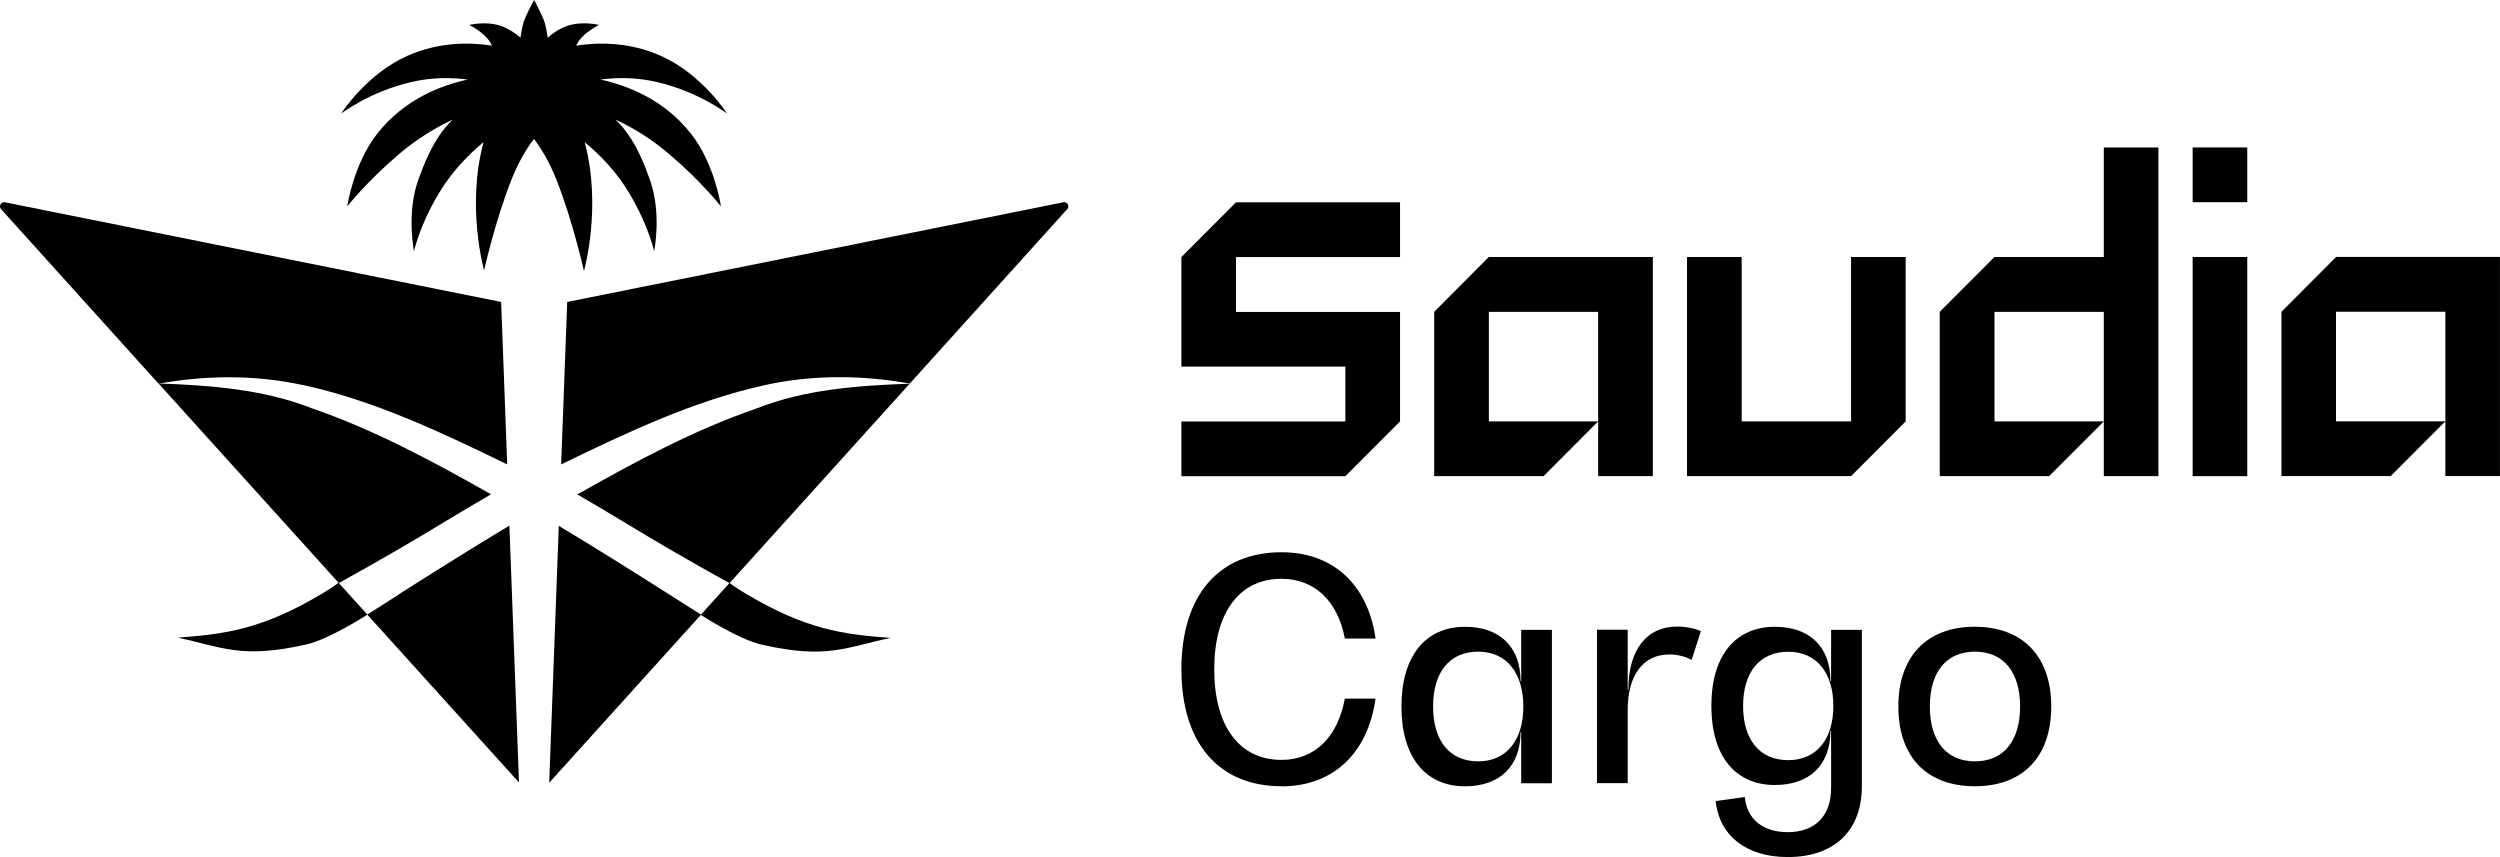
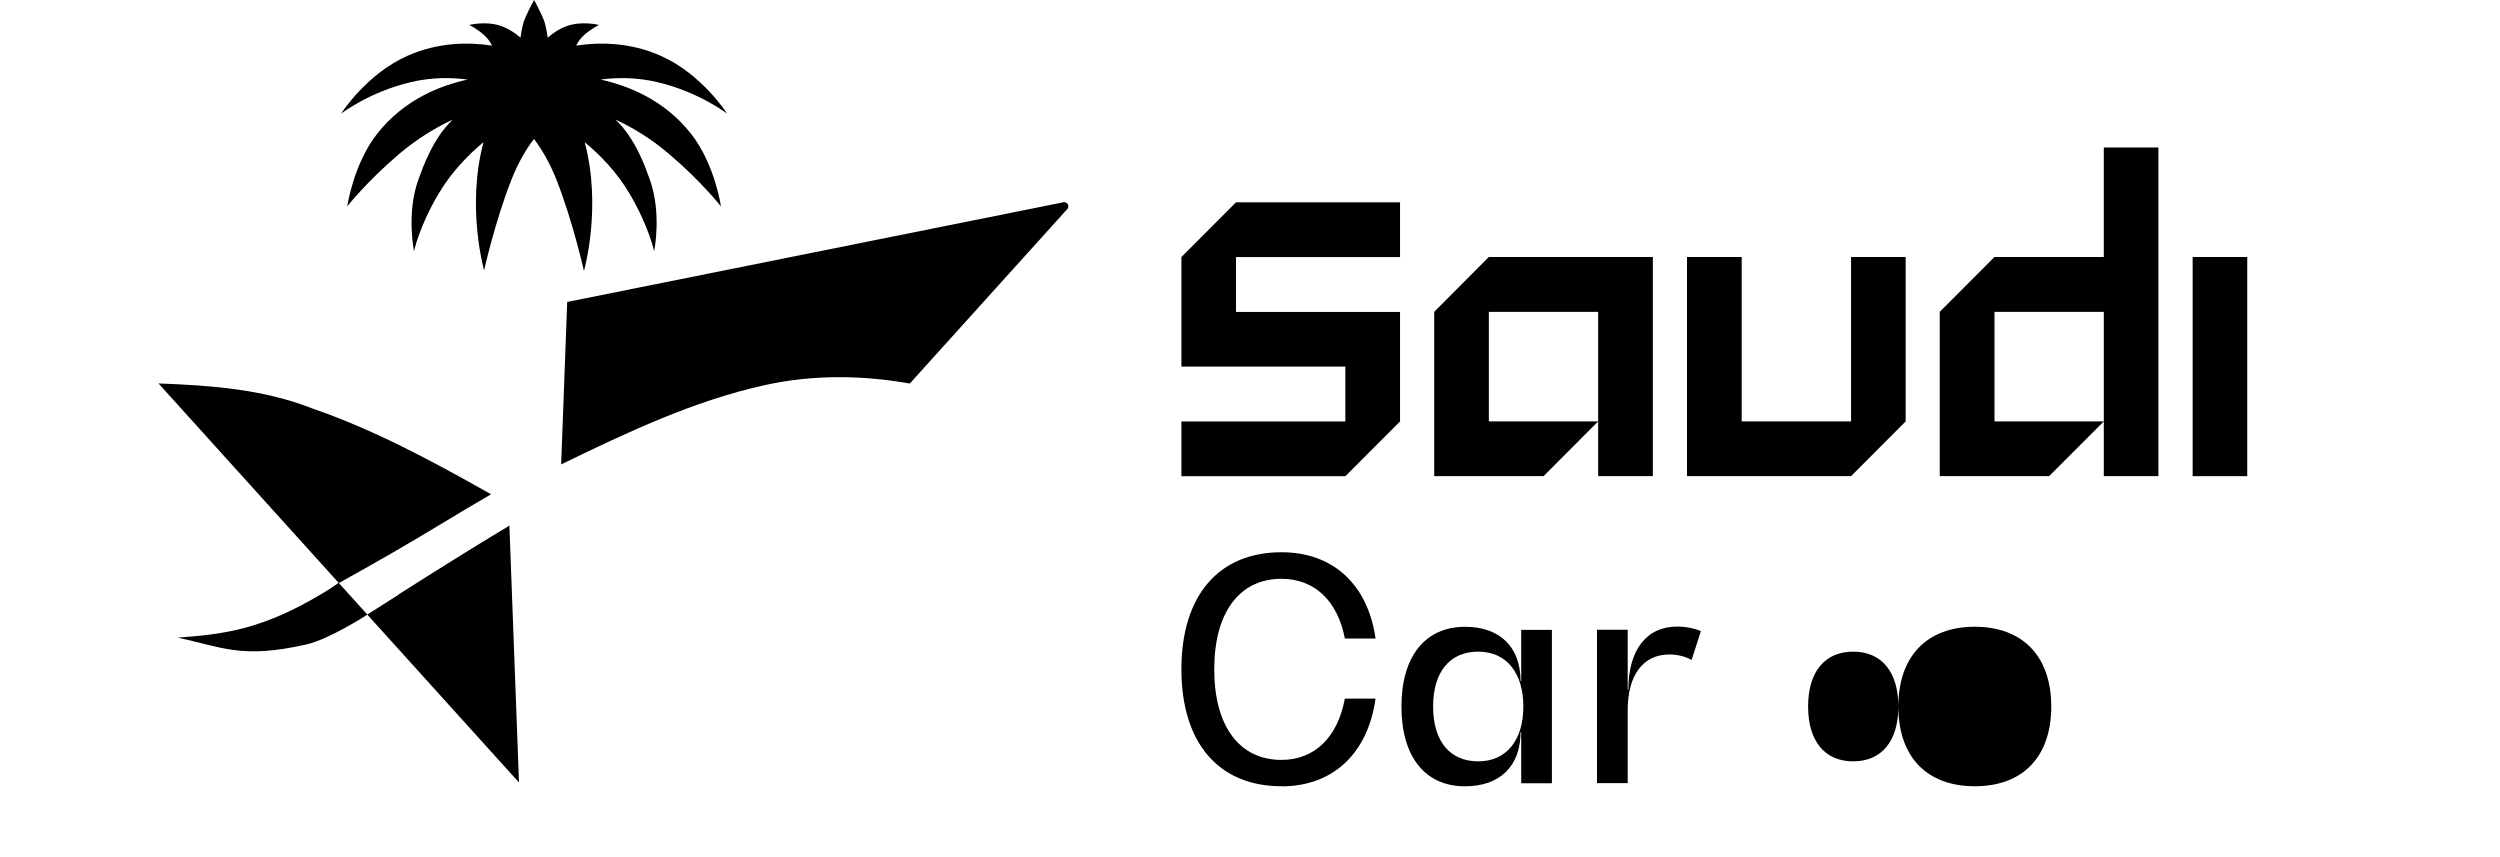
<svg xmlns="http://www.w3.org/2000/svg" id="Layer_2" viewBox="0 0 500 171.42">
  <g id="Layer_1-2">
    <path d="M247.2,40.46h32.81v10.95h-32.81v10.97h32.81v21.91l-10.94,10.95h-32.79v-10.95h32.79v-10.97h-32.79v-21.91l10.92-10.95Z" />
    <path d="M286.84,62.37v32.86h21.87l10.92-10.95h-21.86v-21.91h21.86v32.86h10.94v-43.83h-32.81l-10.92,10.97Z" />
-     <path d="M467.21,51.4l-10.92,10.95v32.86h21.86l10.92-10.95h-21.87v-21.91h21.87v32.86h10.92v-43.83h-32.79v.02Z" />
    <path d="M420.75,51.4h-21.86l-10.94,10.97v32.86h21.87l10.94-10.95h-21.86v-21.91h21.86v32.86h10.92V29.49h-10.92v21.91Z" />
    <path d="M370.2,84.28h-21.86v-32.88h-10.94v43.83h32.81l10.92-10.95v-32.88h-10.92v32.88Z" />
-     <path d="M449.45,29.49h-10.92v10.95h10.92v-10.95Z" />
    <path d="M449.45,51.4h-10.92v43.83h10.92v-43.83Z" />
    <path d="M79.79,118.89l-6.33,4.02-5.69-6.3c3.83-2.14,7.67-4.27,11.46-6.48,6.35-3.67,12.6-7.6,18.98-11.27-.19-.11-.37-.22-.56-.32-11.33-6.39-22.9-12.63-35.28-16.88-9.69-3.82-20.33-4.6-30.67-4.97l36.02,39.87c-.17.13-1.36,1.01-3.36,2.2-11.91,7.08-19.15,8.05-28.84,8.77,8.92,1.86,12.69,4.32,25.74,1.36,4.59-1.04,11.95-5.79,12.21-5.96l30.33,33.57-1.92-51.38c-7.43,4.47-14.78,9.07-22.1,13.73l.02.04Z" />
-     <path d="M60.64,77.01c14.32,3.13,27.68,9.48,40.8,15.87l-1.21-32.49L1,40.46c-.8-.15-1.31.78-.78,1.38l31.49,34.89c9.63-1.71,19.36-1.79,28.93.3v-.02Z" />
    <path d="M212.65,40.46l-99.21,19.93-1.21,32.49c13.12-6.37,26.47-12.72,40.8-15.87,9.56-2.09,19.28-2.01,28.93-.3l31.49-34.89c.54-.6,0-1.53-.77-1.38l-.02.02Z" />
    <path d="M116.82,54.08s3.6-12.72.11-25.65c2.91,2.4,6.38,5.85,9.07,10.45,3.77,6.43,4.83,11.36,4.83,11.36,0,0,1.57-7.56-.88-14.36-.8-2.22-2.8-8.12-6.85-11.96,3.17,1.47,6.94,3.65,10.75,6.91,6.48,5.51,10.34,10.45,10.34,10.45,0,0-1.21-8.46-5.97-14.51-5.45-6.95-12.84-9.69-18.12-10.86,3.3-.43,7.15-.47,11.29.5,8.42,1.96,14.04,6.33,14.04,6.33,0,0-5.04-7.94-13.31-11.59-6.14-2.72-12.17-2.74-16.89-2.03.39-.76.86-1.45,1.49-2.01,1.44-1.34,3.08-2.12,3.08-2.12,0,0-3.49-.89-6.53.26-1.57.58-2.8,1.47-3.73,2.29-.11-.84-.28-1.73-.5-2.68-.37-1.47-2.07-4.58-2.22-4.86-.15.26-1.87,3.39-2.22,4.86-.24.95-.39,1.84-.5,2.68-.93-.82-2.15-1.68-3.73-2.29-3.04-1.14-6.53-.26-6.53-.26,0,0,1.64.78,3.08,2.12.62.56,1.1,1.25,1.49,2.01-4.72-.71-10.75-.69-16.89,2.03-8.27,3.65-13.31,11.59-13.31,11.59,0,0,5.62-4.36,14.04-6.33,4.16-.97,8.01-.93,11.29-.5-5.28,1.14-12.67,3.91-18.12,10.86-4.74,6.04-5.97,14.51-5.97,14.51,0,0,3.86-4.94,10.34-10.45,3.81-3.24,7.58-5.42,10.75-6.91-4.03,3.84-6.03,9.74-6.85,11.96-2.46,6.8-.88,14.36-.88,14.36,0,0,1.03-4.94,4.83-11.36,2.69-4.58,6.16-8.05,9.07-10.45-3.49,12.93.11,25.65.11,25.65,0,0,2.18-9.8,5.45-18.09,1.4-3.54,2.99-6.2,4.52-8.2,1.53,2.01,3.12,4.66,4.52,8.2,3.27,8.31,5.45,18.09,5.45,18.09h.04Z" />
-     <path d="M116,98.55c-.19.11-.37.22-.56.32,6.38,3.67,12.62,7.58,18.98,11.27,3.79,2.2,7.63,4.36,11.46,6.48l-5.69,6.3-6.33-4.02c-7.32-4.66-14.67-9.26-22.1-13.73l-1.92,51.38,30.33-33.57c.26.17,7.6,4.92,12.21,5.96,13.05,2.96,16.82.5,25.74-1.36-9.69-.71-16.91-1.71-28.84-8.77-2-1.19-3.19-2.07-3.36-2.2l36.02-39.87c-10.34.37-20.98,1.12-30.67,4.97-12.39,4.25-23.95,10.49-35.28,16.88l.02-.04Z" />
    <path d="M256.31,157.25c-12.6,0-20.03-8.68-20.03-23.4s7.43-23.4,20.03-23.4c10.32,0,17.28,6.48,18.8,17.25h-6.14c-1.42-7.51-6.07-11.94-12.66-11.94-8.42,0-13.46,6.71-13.46,18.11s5.04,18.11,13.46,18.11c6.63,0,11.24-4.56,12.66-12.26h6.14c-1.53,10.97-8.53,17.55-18.8,17.55v-.02Z" />
    <path d="M310.38,156.65h-6.14v-10.23h-.13c0,6.78-4.11,10.84-11.11,10.84-7.99,0-12.71-5.92-12.71-15.95s4.74-15.95,12.71-15.95c7,0,11.11,4.06,11.11,10.84h.13v-10.23h6.14v30.7ZM304.67,141.3c0-6.65-3.32-10.97-9.02-10.97s-9.03,4.06-9.03,10.97,3.32,10.97,9.03,10.97,9.02-4.32,9.02-10.97Z" />
    <path d="M340.17,126.27l-1.85,5.72c-1.16-.67-2.82-1.1-4.42-1.1-5.28,0-8.36,4.12-8.36,11.14v14.59h-6.14v-30.68h6.14v12h.13c0-7.94,3.62-12.63,9.78-12.63,1.72,0,3.51.37,4.74.93l-.02.02Z" />
-     <path d="M372.37,125.97v31.28c0,8.87-5.47,14.16-14.82,14.16-8.23,0-13.64-4.19-14.43-11.2l5.84-.8c.43,4.43,3.62,7.02,8.6,7.02,5.47,0,8.66-3.26,8.66-8.81v-11.46h-.13c0,6.78-4.11,10.84-11.11,10.84-7.99,0-12.71-5.85-12.71-15.82s4.74-15.82,12.71-15.82c7,0,11.11,4.06,11.11,10.84h.13v-10.23h6.14l.02.02ZM366.67,141.19c0-6.58-3.32-10.84-9.02-10.84s-9.03,4.06-9.03,10.84,3.32,10.84,9.03,10.84,9.02-4.25,9.02-10.84Z" />
-     <path d="M379.67,141.3c0-10.04,5.71-15.95,15.29-15.95s15.29,5.92,15.29,15.95-5.64,15.95-15.29,15.95-15.29-5.92-15.29-15.95ZM404.02,141.3c0-6.89-3.32-10.97-9.03-10.97s-9.02,4.06-9.02,10.97,3.32,10.97,9.02,10.97,9.03-4.06,9.03-10.97Z" />
+     <path d="M379.67,141.3c0-10.04,5.71-15.95,15.29-15.95s15.29,5.92,15.29,15.95-5.64,15.95-15.29,15.95-15.29-5.92-15.29-15.95Zc0-6.89-3.32-10.97-9.03-10.97s-9.02,4.06-9.02,10.97,3.32,10.97,9.02,10.97,9.03-4.06,9.03-10.97Z" />
  </g>
</svg>